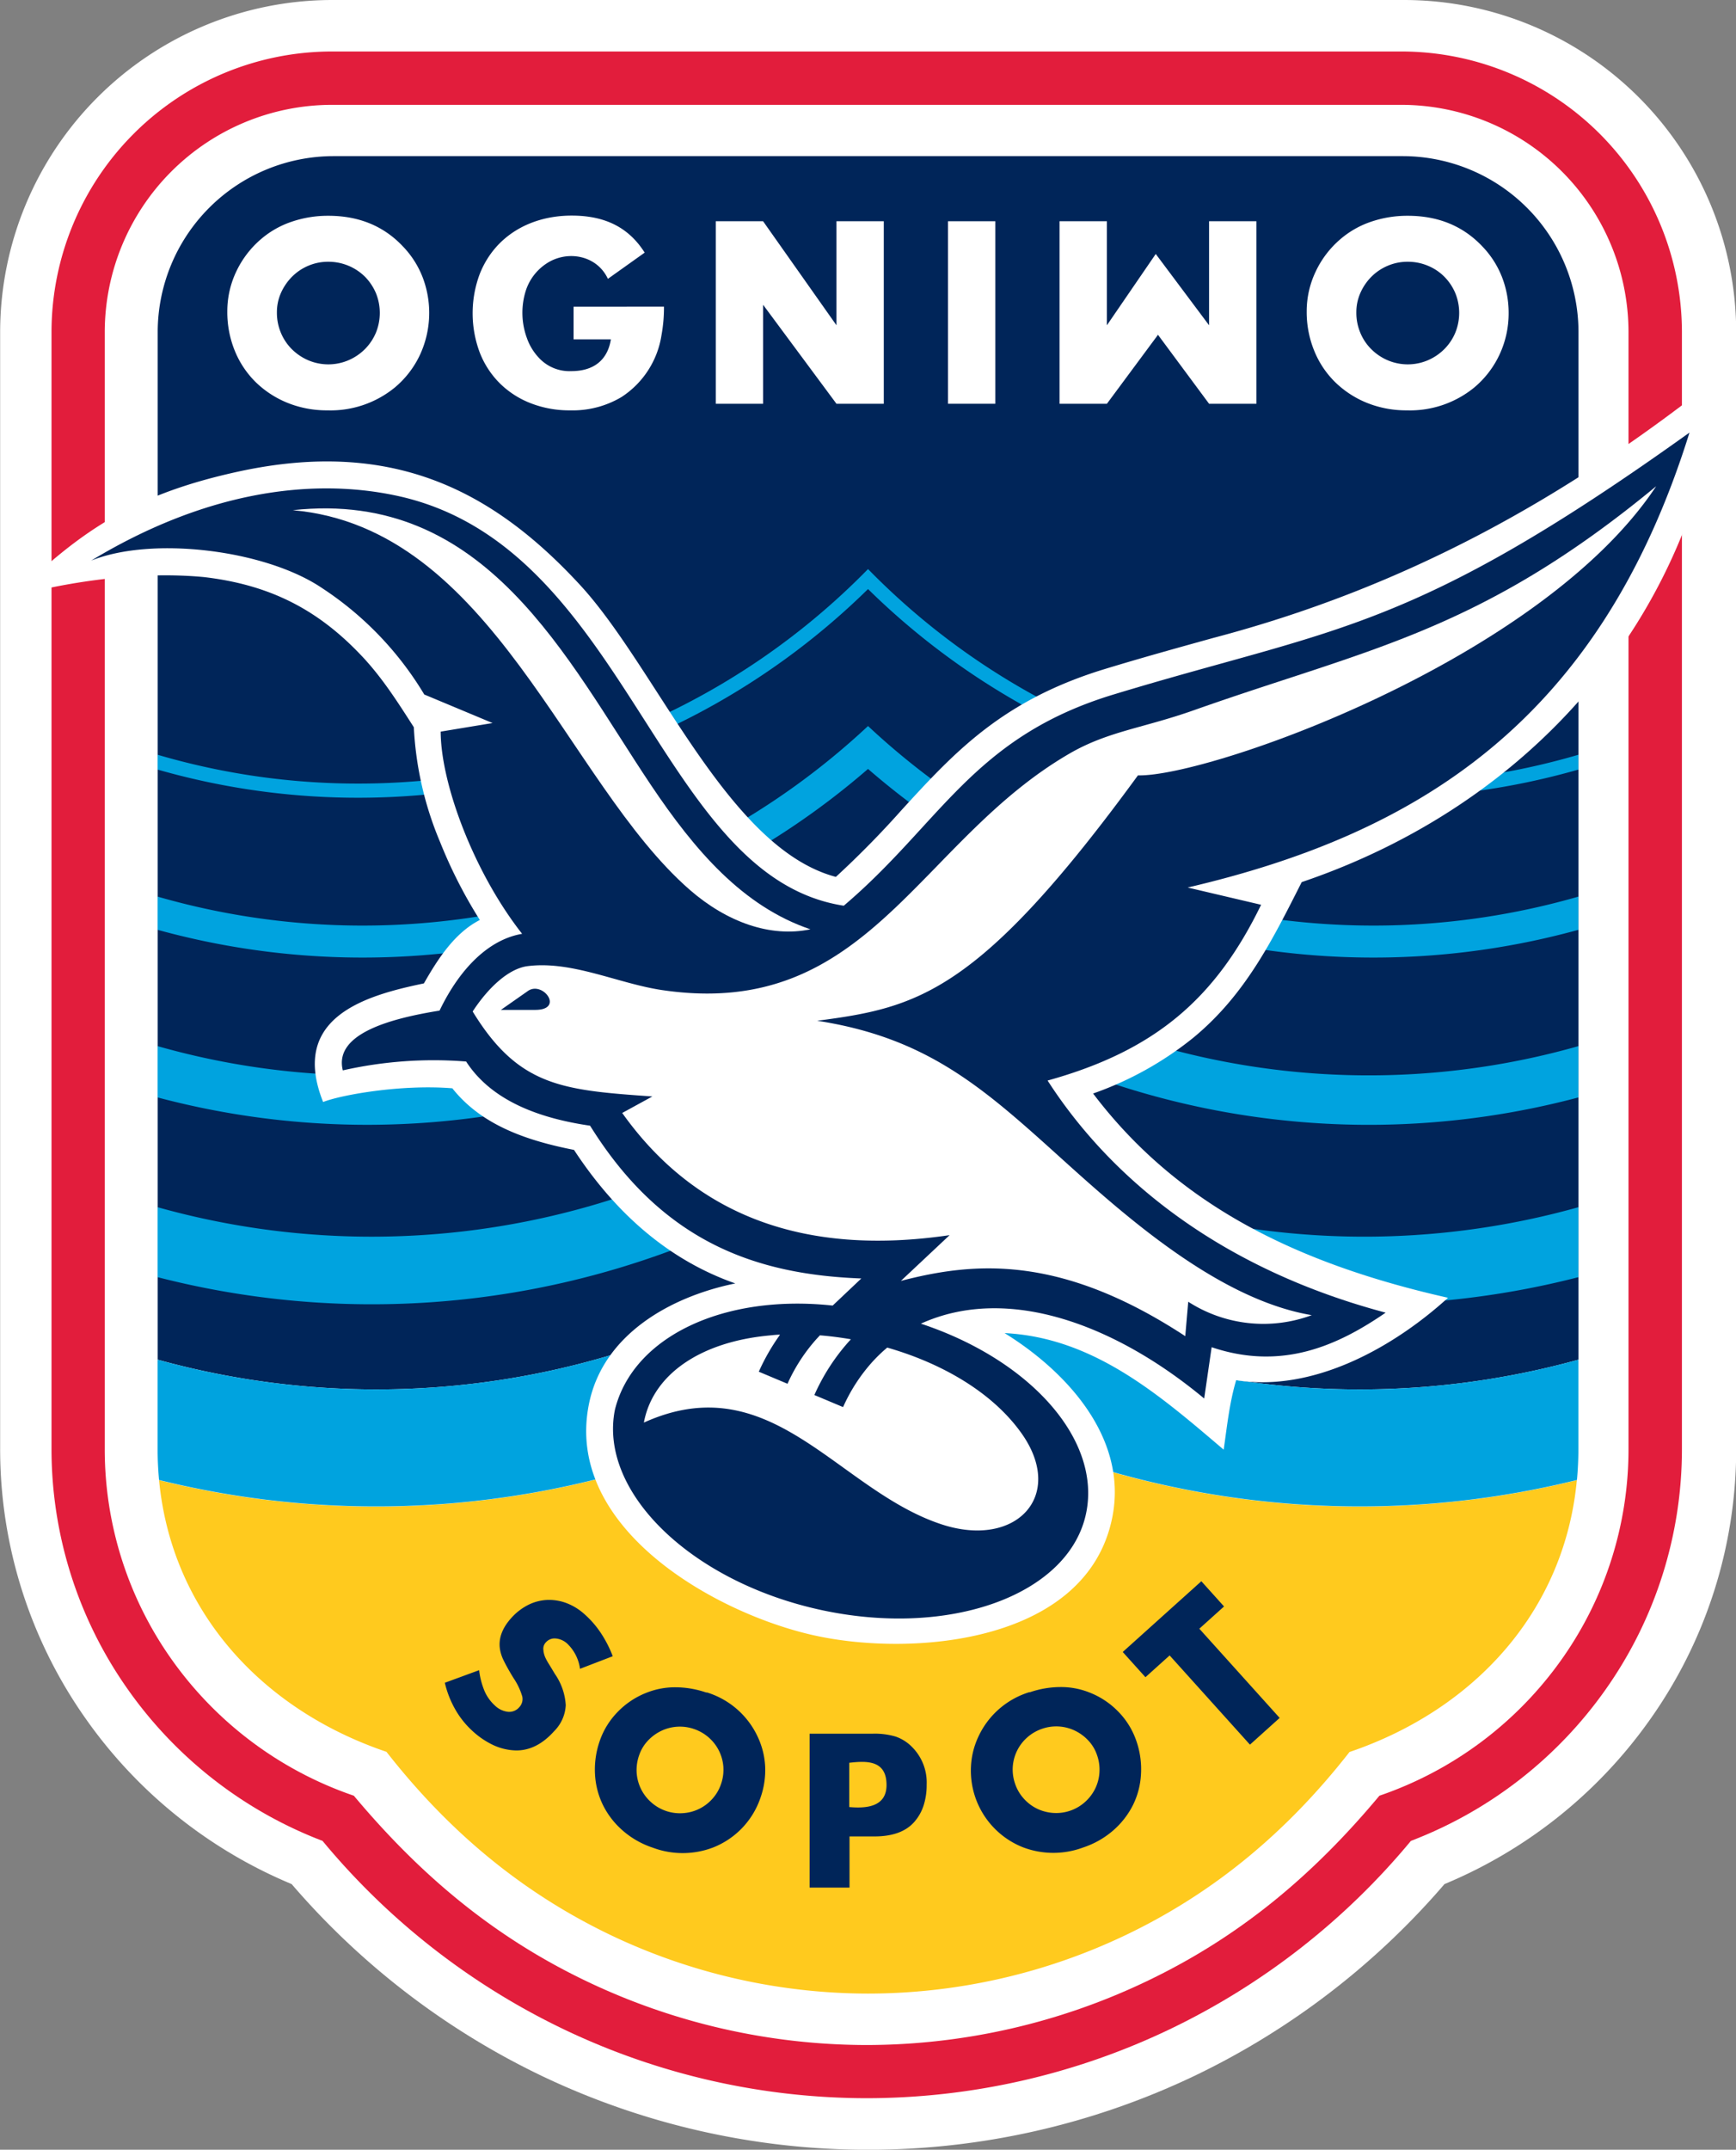
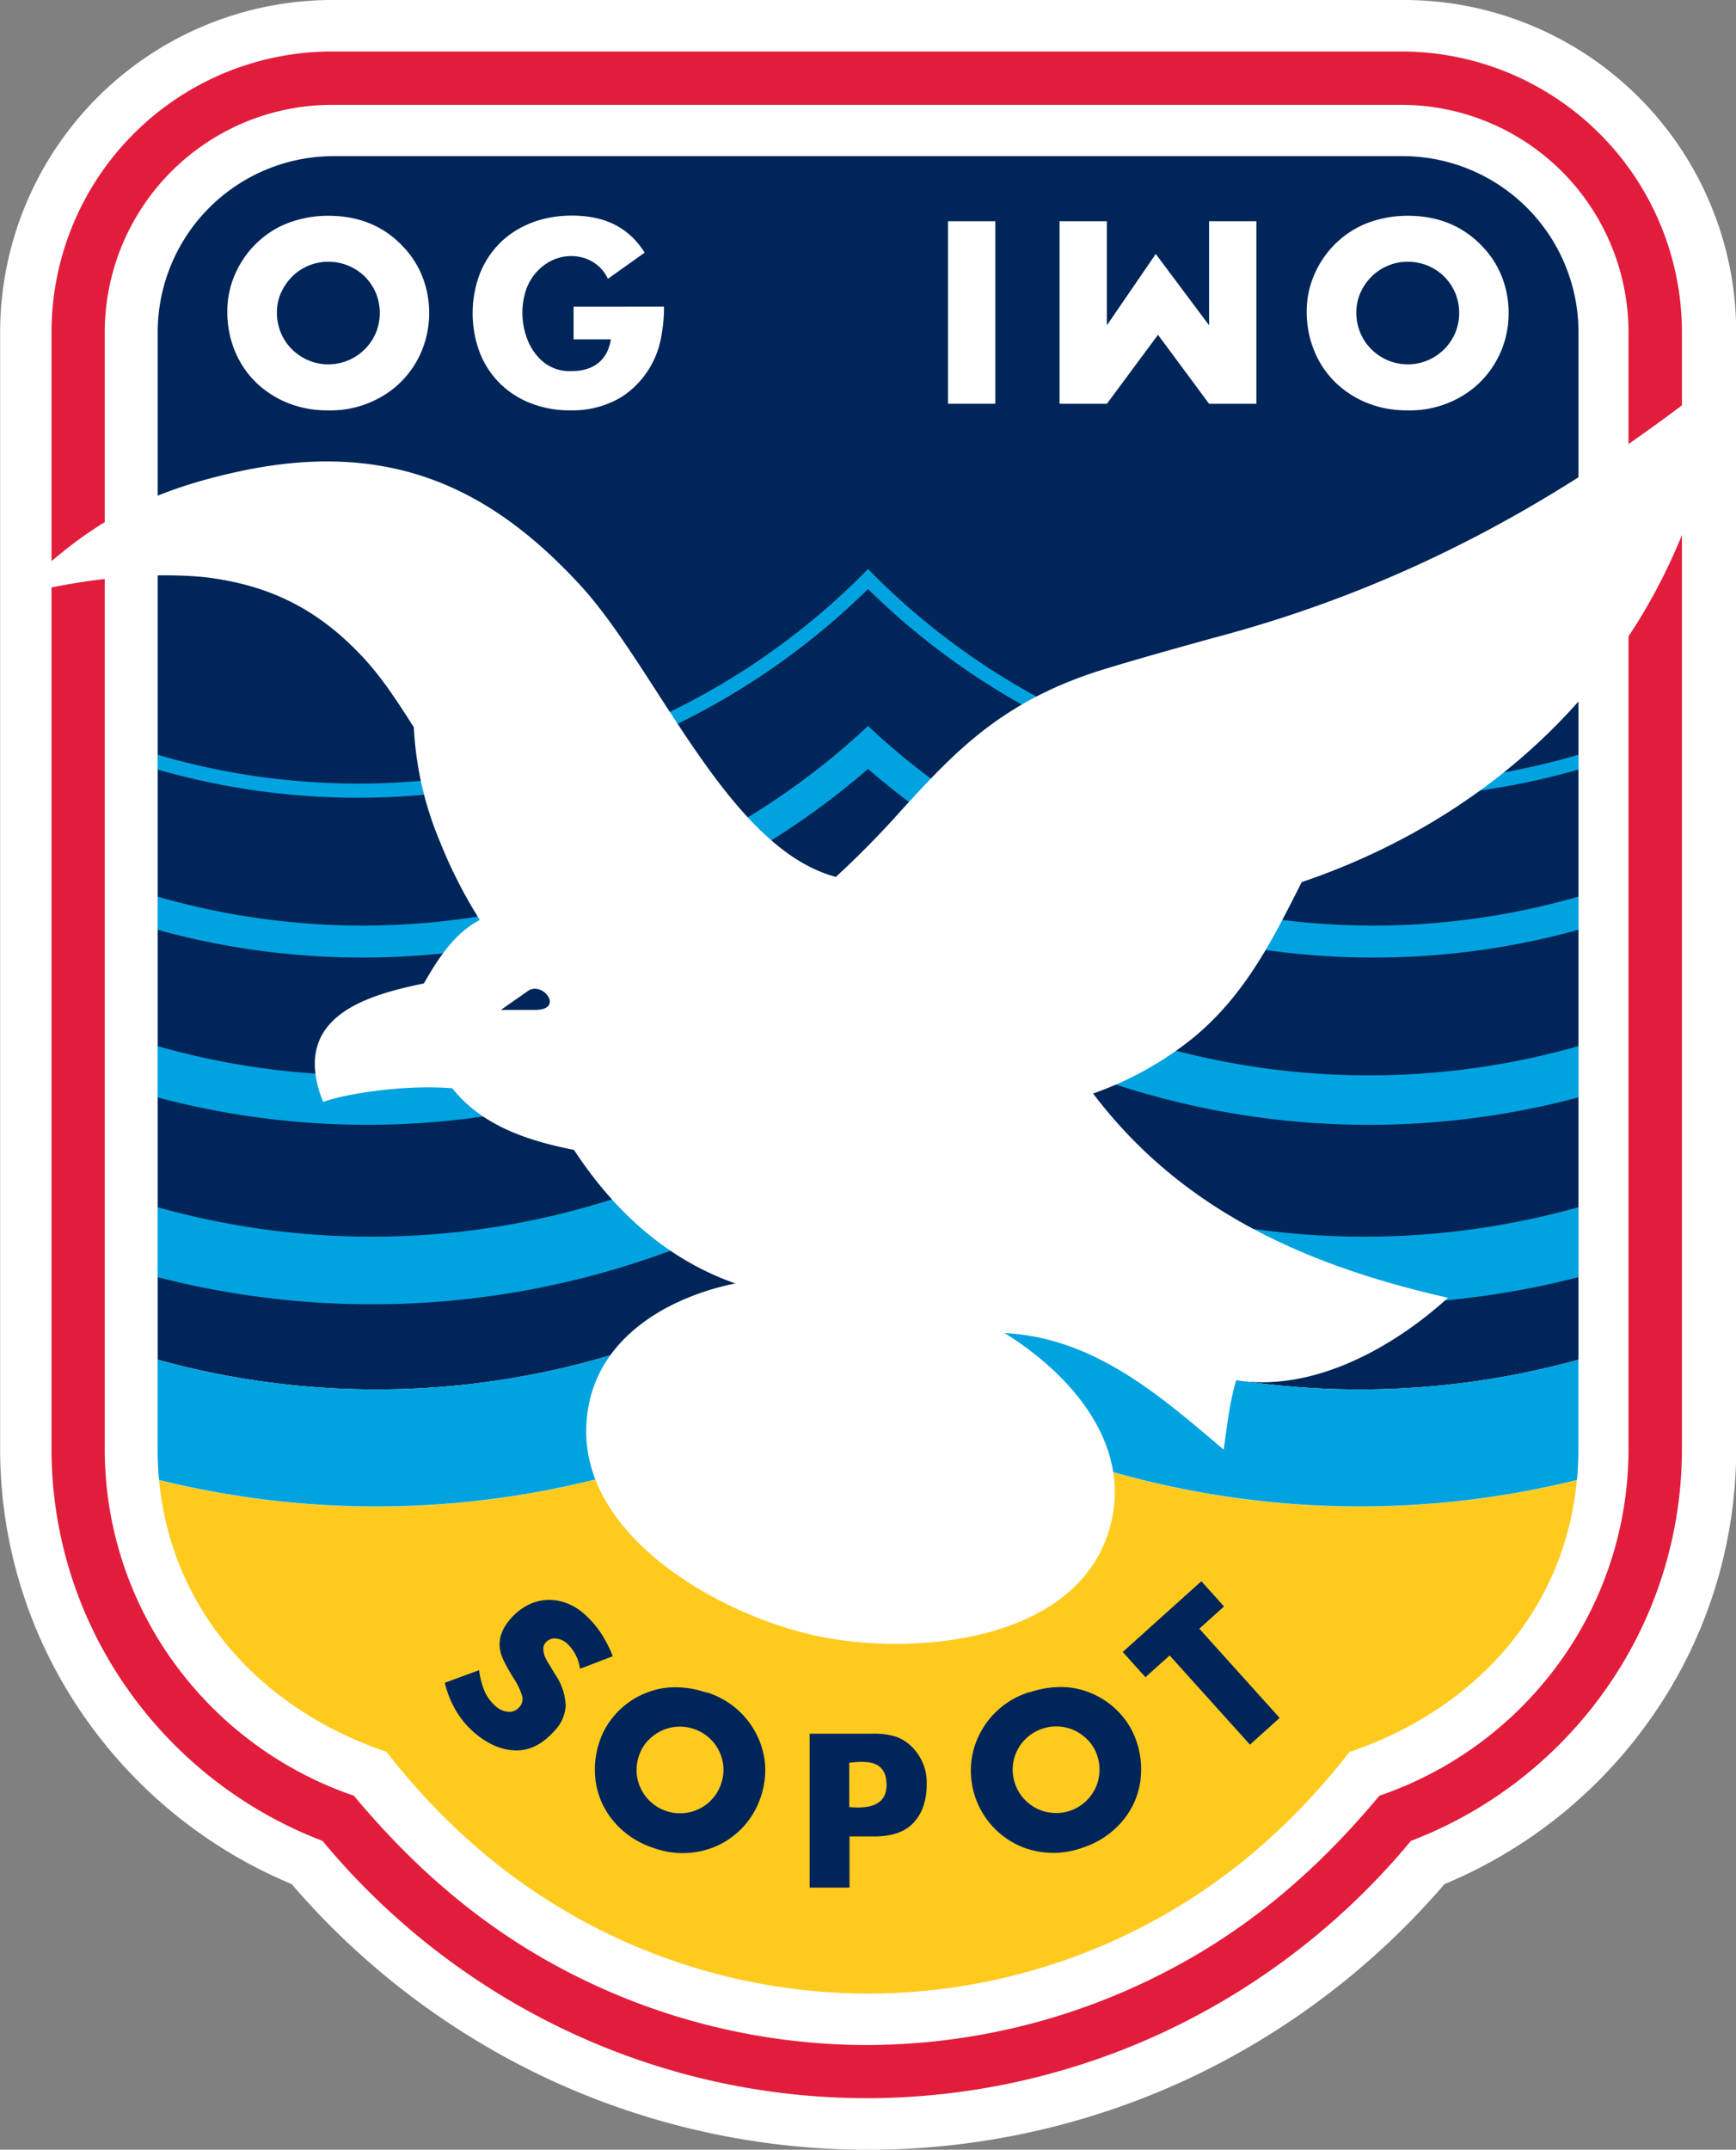
<svg xmlns="http://www.w3.org/2000/svg" id="Warstwa_1" data-name="Warstwa 1" viewBox="0 0 372.39 460.96">
  <rect x="0" y="0" width="372.39" height="460.96" fill="#808080" stroke="none" />
  <defs>
    <style>.cls-1{fill:#fff;}.cls-2{fill:#e21d3c;}.cls-3{fill:#ffca1e;}.cls-4{fill:#002559;}.cls-5{fill:#00a3df;}</style>
  </defs>
  <title>logo_color</title>
  <path class="cls-1" d="M142.68,25.52H372.85A71.29,71.29,0,0,1,444,96.63V336.24a100.2,100.2,0,0,1-18.4,57.88,101.85,101.85,0,0,1-44.17,35.4,164.37,164.37,0,0,1-53.65,41.13,162.57,162.57,0,0,1-140,0,164.37,164.37,0,0,1-53.65-41.13A101.91,101.91,0,0,1,90,394.12a100.2,100.2,0,0,1-18.4-57.88V96.63a71.29,71.29,0,0,1,71.11-71.11Z" transform="translate(-71.57 -25.52)" />
  <path class="cls-2" d="M372.26,36.56H142.68A60.21,60.21,0,0,0,82.62,96.63V336.24A89.26,89.26,0,0,0,99,387.78a90.67,90.67,0,0,0,41.76,32.48,153,153,0,0,0,51.79,40.42,150.81,150.81,0,0,0,64.94,14.75h0a150.81,150.81,0,0,0,64.94-14.75,153.14,153.14,0,0,0,51.79-40.42A90.67,90.67,0,0,0,416,387.78a89.26,89.26,0,0,0,16.36-51.54V96.63a60.23,60.23,0,0,0-60.06-60.07Z" transform="translate(-71.57 -25.52)" />
  <path class="cls-1" d="M257.47,48H372.26A48.79,48.79,0,0,1,420.9,96.63V336.24a77.88,77.88,0,0,1-14.27,45,79.34,79.34,0,0,1-39.16,29.33c-14.19,17-29.9,30.24-50,39.82a139.66,139.66,0,0,1-60,13.64h0a139.66,139.66,0,0,1-60-13.64c-20.07-9.58-35.78-22.86-50-39.82a79.34,79.34,0,0,1-39.16-29.33,77.88,77.88,0,0,1-14.27-45V96.63A48.79,48.79,0,0,1,142.68,48Z" transform="translate(-71.57 -25.52)" />
  <path class="cls-3" d="M105.69,342.87c2.64,28,21.91,49.18,48.78,58.29,13.11,16.76,28.71,30,48,39.25A128.53,128.53,0,0,0,257.77,453h0a128.48,128.48,0,0,0,55.28-12.55c19.3-9.22,34.9-22.49,48-39.25,26.86-9.11,46.14-30.28,48.77-58.29a194,194,0,0,1-152.07-25.53,194,194,0,0,1-152.08,25.53Z" transform="translate(-71.57 -25.52)" />
  <path class="cls-4" d="M143,59a37.76,37.76,0,0,0-37.6,37.6V317.07a175.67,175.67,0,0,0,152.39-28.81,175.65,175.65,0,0,0,152.38,28.81V96.63A37.75,37.75,0,0,0,372.55,59H143Z" transform="translate(-71.57 -25.52)" />
  <path class="cls-5" d="M105.38,187.36v3.18a156.08,156.08,0,0,0,152.39-38.71,156.06,156.06,0,0,0,152.38,38.71v-3.18a152.4,152.4,0,0,1-43.06,6.18,152.88,152.88,0,0,1-109.32-46,152.92,152.92,0,0,1-109.33,46,152.4,152.4,0,0,1-43.06-6.18Zm0,30.42v7.12a165.5,165.5,0,0,0,152.39-34.5,165.48,165.48,0,0,0,152.38,34.5v-7.12A158.74,158.74,0,0,1,257.77,181.2a158.76,158.76,0,0,1-152.39,36.58Zm0,32v11.06a175,175,0,0,0,152.39-31,174.92,174.92,0,0,0,152.38,31v-11a164.33,164.33,0,0,1-152.38-33.7,164.35,164.35,0,0,1-152.39,33.7Zm0,34.6v15a184.43,184.43,0,0,0,152.39-28,184.41,184.41,0,0,0,152.38,28v-15a170,170,0,0,1-152.38-31.15,170,170,0,0,1-152.39,31.15Zm0,32.69v19.17c0,2.25.11,4.46.31,6.63a194,194,0,0,0,152.08-25.53,194,194,0,0,0,152.07,25.53c.2-2.17.31-4.38.31-6.63V317.07a175.65,175.65,0,0,1-152.38-28.81,175.67,175.67,0,0,1-152.39,28.81Z" transform="translate(-71.57 -25.52)" />
  <polygon class="cls-1" points="213.51 86.58 203.36 86.58 203.36 47.44 213.51 47.44 213.51 86.58 213.51 86.58" />
-   <polygon class="cls-1" points="153.54 47.44 163.69 47.44 179.43 69.75 179.43 47.44 189.58 47.44 189.58 86.58 179.43 86.58 163.69 65.35 163.69 86.58 153.54 86.58 153.54 47.44 153.54 47.44" />
  <path class="cls-1" d="M373.55,81.65a10.76,10.76,0,0,0-4.28.85,11,11,0,0,0-3.5,2.34,11.46,11.46,0,0,0-2.37,3.46,10.17,10.17,0,0,0-.88,4.2,11.06,11.06,0,0,0,.85,4.37,10.66,10.66,0,0,0,2.35,3.52,11.22,11.22,0,0,0,3.52,2.38,11,11,0,0,0,8.62,0,11.22,11.22,0,0,0,3.52-2.38,10.9,10.9,0,0,0,2.35-3.49,11.23,11.23,0,0,0,0-8.57,11.12,11.12,0,0,0-2.35-3.49,10.79,10.79,0,0,0-3.52-2.34,11,11,0,0,0-4.31-.85Zm0-9.86q9.79,0,16,6.57a19.91,19.91,0,0,1,4.2,6.54,21.17,21.17,0,0,1,1.44,7.72,20.86,20.86,0,0,1-1.91,8.83,20.56,20.56,0,0,1-5.43,7.13,21.76,21.76,0,0,1-14.5,4.93,22.5,22.5,0,0,1-8.57-1.61,21.06,21.06,0,0,1-6.8-4.43,19.88,19.88,0,0,1-4.49-6.72,21.94,21.94,0,0,1-1.62-8.48,19.81,19.81,0,0,1,1.91-8.48,20.73,20.73,0,0,1,5.43-7.08,19.81,19.81,0,0,1,6.51-3.66,24.08,24.08,0,0,1,7.81-1.26Z" transform="translate(-71.57 -25.52)" />
  <path class="cls-1" d="M142,81.65a10.76,10.76,0,0,0-4.28.85,10.87,10.87,0,0,0-3.49,2.34,11.67,11.67,0,0,0-2.38,3.46,10.17,10.17,0,0,0-.88,4.2,11.06,11.06,0,0,0,.85,4.37,10.81,10.81,0,0,0,2.35,3.52,11.33,11.33,0,0,0,3.52,2.38,11,11,0,0,0,8.62,0,11.26,11.26,0,0,0,3.53-2.38,11.06,11.06,0,0,0,2.35-3.49,11.23,11.23,0,0,0,0-8.57,11.29,11.29,0,0,0-2.35-3.49A11.11,11.11,0,0,0,142,81.65Zm0-9.86q9.81,0,16,6.57a19.91,19.91,0,0,1,4.2,6.54,21.39,21.39,0,0,1-.47,16.55,20.44,20.44,0,0,1-5.43,7.13,21.74,21.74,0,0,1-14.49,4.93,22.43,22.43,0,0,1-8.57-1.61,21.1,21.1,0,0,1-6.81-4.43,20,20,0,0,1-4.49-6.72,21.93,21.93,0,0,1-1.61-8.48,19.79,19.79,0,0,1,1.9-8.48,20.86,20.86,0,0,1,5.43-7.08,19.76,19.76,0,0,1,6.52-3.66,24,24,0,0,1,7.8-1.26Z" transform="translate(-71.57 -25.52)" />
  <polygon class="cls-1" points="259.36 69.75 259.36 47.44 269.51 47.44 269.51 86.58 259.36 86.58 248.4 71.79 237.44 86.58 227.28 86.58 227.28 47.44 237.44 47.44 237.44 69.75 247.92 54.46 259.36 69.75 259.36 69.75" />
  <path class="cls-1" d="M214,91.28a33.12,33.12,0,0,1-.53,6.09,19.33,19.33,0,0,1-8.59,13.29,20.42,20.42,0,0,1-11,2.85,22.73,22.73,0,0,1-8.48-1.53,19.38,19.38,0,0,1-6.6-4.25,19.07,19.07,0,0,1-4.29-6.54,24,24,0,0,1,0-17c3.28-8.18,10.95-12.44,19.69-12.44,7,0,12.16,2.42,15.66,7.94l-7.89,5.62c-2.19-4.71-7.84-6.07-12.26-3.82a11,11,0,0,0-5.37,6.42A15.76,15.76,0,0,0,184.59,98a11.93,11.93,0,0,0,2.61,4.28,8.93,8.93,0,0,0,6.93,2.82c4.9,0,7.79-2.47,8.48-6.81h-8v-7Z" transform="translate(-71.57 -25.52)" />
  <path class="cls-1" d="M229.35,300.74c-14.8-5.17-26.1-15.6-34.65-28.65-9.88-1.95-19.74-5.18-26.1-13.21-11.1-.9-24,1.46-27.72,2.94-7.3-18.34,9.43-22.89,21.62-25.43,3-5.26,6.6-10.84,12-13.6A102.32,102.32,0,0,1,166,206.14a72.46,72.46,0,0,1-5.66-24.68C156.84,176,153.48,170.7,149,166h0c-9.5-10-19.78-15.09-33.6-16.73-16.22-1.55-32.94,1.94-41,4.18,15-14.83,27-22.21,48.63-26.88,32.69-7,54.19,4.07,72.9,24.31,16.57,17.92,31.69,56.51,54.94,62.67a199.91,199.91,0,0,0,14.13-14.37c11.32-12.35,21.56-23.53,43.72-30.25,7.95-2.42,15.83-4.6,23.08-6.61,41.33-10.88,76-30.07,109.15-56.55-5.7,53-41.7,92.49-90.15,108.9-6.26,12.37-12.05,24.1-23.17,33.3A72.17,72.17,0,0,1,306.05,260c18,23.74,43.34,36.4,76.13,43.8-11.66,10.61-28.9,20.32-45.44,17.67-1.46,4.95-1.93,9.75-2.68,14.9-13.83-11.78-27.94-24.05-47-25,13.6,8.42,26.49,22.7,23.1,39.56-5.4,26.78-42.49,29.95-63.76,25.3s-53.86-23-48.5-49.62c3-15,17.59-23.07,31.41-25.89Z" transform="translate(-71.57 -25.52)" />
-   <path class="cls-4" d="M256.35,299.66c-22.49-.84-42.62-7.71-58.2-32.76-10-1.46-20.86-4.91-26.59-13.76a88.3,88.3,0,0,0-26.45,1.9c-2-8,10.68-11.19,20.75-12.82,4.45-9.26,10.72-15.28,17.71-16.46-10.38-13.22-17.44-32.2-17.47-43.36l11.13-1.84-14.65-6.12a70.78,70.78,0,0,0-22-22.87c-12.14-8.16-36.37-11.12-49.45-5.84,24.21-14.64,46.8-17.82,65.12-14,50.08,10.33,56.16,81.83,96.32,88,20.81-17.66,27.7-36.14,57.87-45.29,47.78-14.51,63.38-13.1,123.54-56.16-19.34,62.13-58.61,86.1-107.64,97.55l15.75,3.7c-9.86,20.31-22.94,31.34-45.8,37.69,14.23,22.06,38.14,40.63,72.52,49.77-10.26,7.05-22.22,12.5-37.33,7.41l-1.6,11c-18.71-15.57-41.89-24.61-60.77-16.05,23.37,7.74,38.64,24.75,35.47,40.52-3.54,17.56-29.13,26.93-57,20.85s-47.64-25.37-44.1-42.93c3.89-15.63,23.26-24.84,46.71-22.32l6.1-5.77Z" transform="translate(-71.57 -25.52)" />
  <path class="cls-4" d="M193.16,233.27h0Z" transform="translate(-71.57 -25.52)" />
  <path class="cls-1" d="M353,307.51a29.77,29.77,0,0,1-26.54-2.86l-.64,7.38c-26.93-17.66-45.44-15.89-61-11.85l10.45-9.81q-46.69,6.88-70.23-26.2l6.47-3.54c-19.26-1.35-28.69-2.1-38.55-18.22,3.26-5,7.66-9.21,11.83-9.73,9.52-1.19,19.41,3.75,28.8,5.14,44.22,6.55,54.71-31.74,87.36-50.69,8.32-4.83,15.77-5.44,26.81-9.35,37.18-13.15,61.22-16.72,99.08-48-24.7,37.31-96.11,62.38-111.17,62-34.25,46.91-47.37,49.8-68.81,52.62,23,3.54,35,13.84,50.84,28.13,13.64,12.3,34.48,31.51,55.27,35Z" transform="translate(-71.57 -25.52)" />
  <path class="cls-4" d="M179,242.07l7.38,0c6.21,0,1.8-6.09-1.42-4.16l-6,4.2Z" transform="translate(-71.57 -25.52)" />
-   <path class="cls-1" d="M245.41,224.79c-14.5-4.91-24.79-16.9-34.21-30.94-18.07-26.93-35.32-63.48-76.82-58.93,42.83,3.77,58.58,58.27,85.17,81.42,7.94,6.91,17.28,10.25,25.86,8.45Z" transform="translate(-71.57 -25.52)" />
  <path class="cls-4" d="M346.07,393.89l-6.37,5.73-17.23-19.13-5.19,4.67-4.87-5.41,16.86-15.17,4.87,5.41-5.3,4.77,17.23,19.13Zm-84.33,14.38c0-5.36-4.27-5.19-8-4.76V413c3.62.33,8,0,8-4.72Zm-7.93,22h-8.57l0-33h13.61a15.82,15.82,0,0,1,4.81.61,9,9,0,0,1,3.46,2.15,10.76,10.76,0,0,1,3.23,8.17,14.17,14.17,0,0,1-.68,4.53,10,10,0,0,1-2,3.49c-1.82,2.05-4.65,3.08-8.51,3.08H253.8v11Zm-33.36-34a9.26,9.26,0,0,0-7.08.42,9.6,9.6,0,0,0-2.85,2.11,8.54,8.54,0,0,0-1.85,3.1,9.49,9.49,0,0,0-.53,3.73,9.25,9.25,0,0,0,3.07,6.31,9.26,9.26,0,0,0,6.88,2.37,9.21,9.21,0,0,0,6.29-3.07,9,9,0,0,0,1.86-3.18,9.25,9.25,0,0,0,.5-3.65,9.23,9.23,0,0,0-3.08-6.27,9.35,9.35,0,0,0-3.21-1.87Zm2.71-7.86a17.8,17.8,0,0,1,11,9.64,16.89,16.89,0,0,1,1.55,6.38,17.78,17.78,0,0,1-1,6.55,17.5,17.5,0,0,1-10.24,10.72,18.33,18.33,0,0,1-12.91,0,18.74,18.74,0,0,1-6.39-3.64,17.61,17.61,0,0,1-4.22-5.41,17,17,0,0,1-1.74-6.59,18.58,18.58,0,0,1,1-7.21,16.64,16.64,0,0,1,3.85-6.24,17.37,17.37,0,0,1,6.27-4.15,16.47,16.47,0,0,1,6.21-1.14,20.46,20.46,0,0,1,6.57,1.14ZM196,383.45a9.13,9.13,0,0,0-2.7-5.44,4.18,4.18,0,0,0-2.5-1.15,2.5,2.5,0,0,0-2.15.84,2,2,0,0,0-.5,1.74c0,.3.09.57.14.8a5.19,5.19,0,0,0,.33.86,12.65,12.65,0,0,0,.72,1.28c.31.5.73,1.19,1.24,2.05a13.09,13.09,0,0,1,2.35,6.71,8.47,8.47,0,0,1-2.51,5.61q-3.76,4.19-8.23,4.11a12.25,12.25,0,0,1-4.71-1.1,17.57,17.57,0,0,1-4.48-3,18.83,18.83,0,0,1-3.73-4.62,21.32,21.32,0,0,1-2.28-5.79l7.36-2.7a16.39,16.39,0,0,0,1.16,4.48,9,9,0,0,0,2.21,3.09,4.78,4.78,0,0,0,2.84,1.36,2.83,2.83,0,0,0,2.41-1,2.54,2.54,0,0,0,.63-2.29,14.22,14.22,0,0,0-1.91-4c-1-1.63-1.67-2.88-2.09-3.74a8.47,8.47,0,0,1-.79-2.45q-.5-3.37,2.42-6.62a12.34,12.34,0,0,1,3.64-2.82,10.1,10.1,0,0,1,4.06-1.07,10.6,10.6,0,0,1,4.16.68,12.23,12.23,0,0,1,3.95,2.46,20.45,20.45,0,0,1,3.45,4,25.16,25.16,0,0,1,2.52,4.93l-7,2.69Zm99.11,12.77a9.26,9.26,0,0,1,7.08.42,9.6,9.6,0,0,1,2.85,2.11,8.54,8.54,0,0,1,1.85,3.1,9.3,9.3,0,0,1,.52,3.73,9.18,9.18,0,0,1-.9,3.45,9.44,9.44,0,0,1-2.16,2.86,9.26,9.26,0,0,1-6.88,2.37,9.39,9.39,0,0,1-3.46-.92,9.24,9.24,0,0,1-2.83-2.15,9,9,0,0,1-1.86-3.18,9.25,9.25,0,0,1-.5-3.65,9.23,9.23,0,0,1,3.08-6.27,9.35,9.35,0,0,1,3.21-1.87Zm-2.71-7.86a17.8,17.8,0,0,0-11,9.64,16.89,16.89,0,0,0-1.55,6.38,17.67,17.67,0,0,0,11.21,17.27,18.36,18.36,0,0,0,12.92,0,18.74,18.74,0,0,0,6.39-3.64,17.76,17.76,0,0,0,4.22-5.41,16.8,16.8,0,0,0,1.73-6.59,18.39,18.39,0,0,0-1-7.21,16.64,16.64,0,0,0-3.85-6.24,17.37,17.37,0,0,0-6.27-4.15,16.47,16.47,0,0,0-6.21-1.14,20.41,20.41,0,0,0-6.57,1.14Z" transform="translate(-71.57 -25.52)" />
  <path class="cls-1" d="M236.61,311.88c-14.63,1.36-24.79,8.2-26.86,18.36l-.06.32c27.4-12.39,41.49,14.45,63.82,21.81,16.05,5.3,26.72-6.14,17.15-19.56-6.27-8.8-17.14-15-28.77-18.33a32.94,32.94,0,0,0-3.13,3,36.8,36.8,0,0,0-6.34,9.76l-6.16-2.59A43.87,43.87,0,0,1,253.82,313l.28-.3q-3.34-.58-6.65-.85l-.64.69a37,37,0,0,0-6.31,9.7l-6.16-2.59a45.18,45.18,0,0,1,4.56-7.94c-.77,0-1.53.1-2.29.17Z" transform="translate(-71.57 -25.52)" />
</svg>